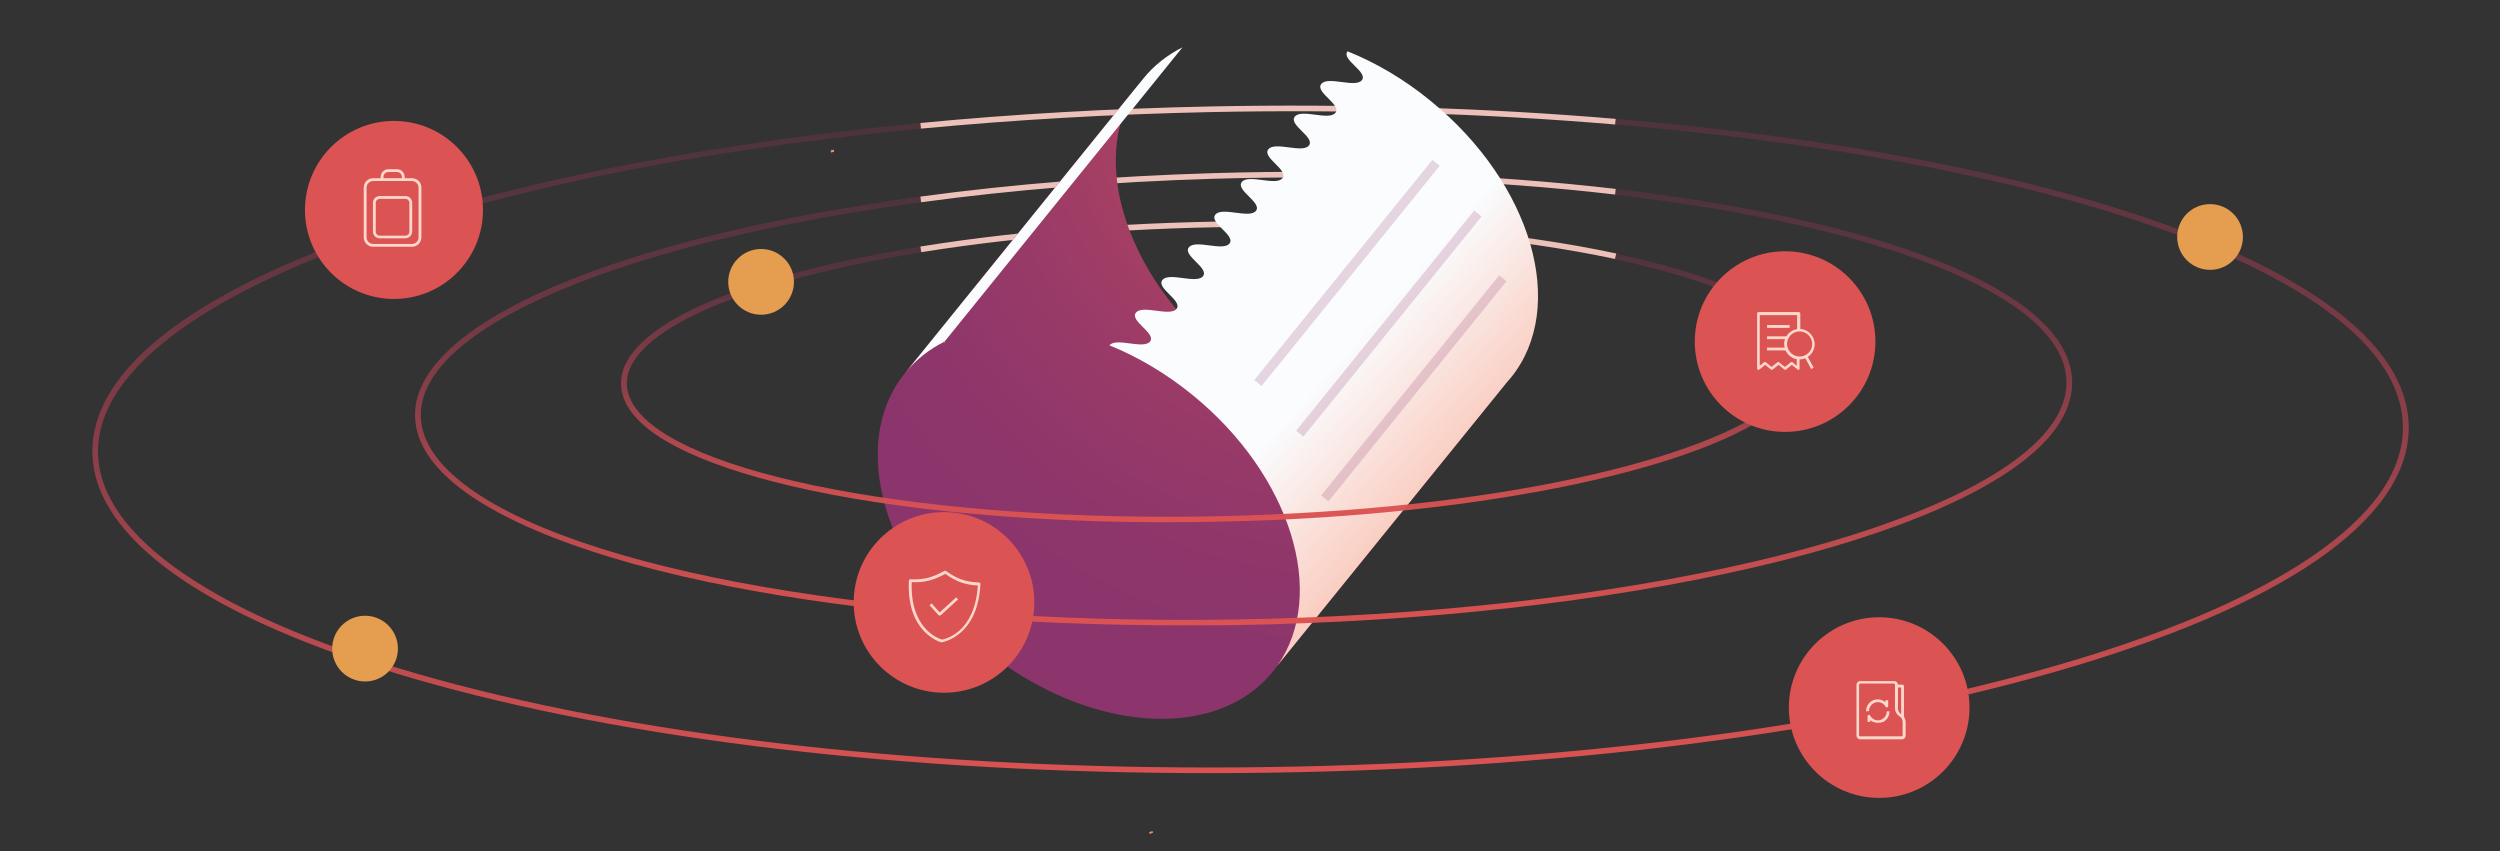
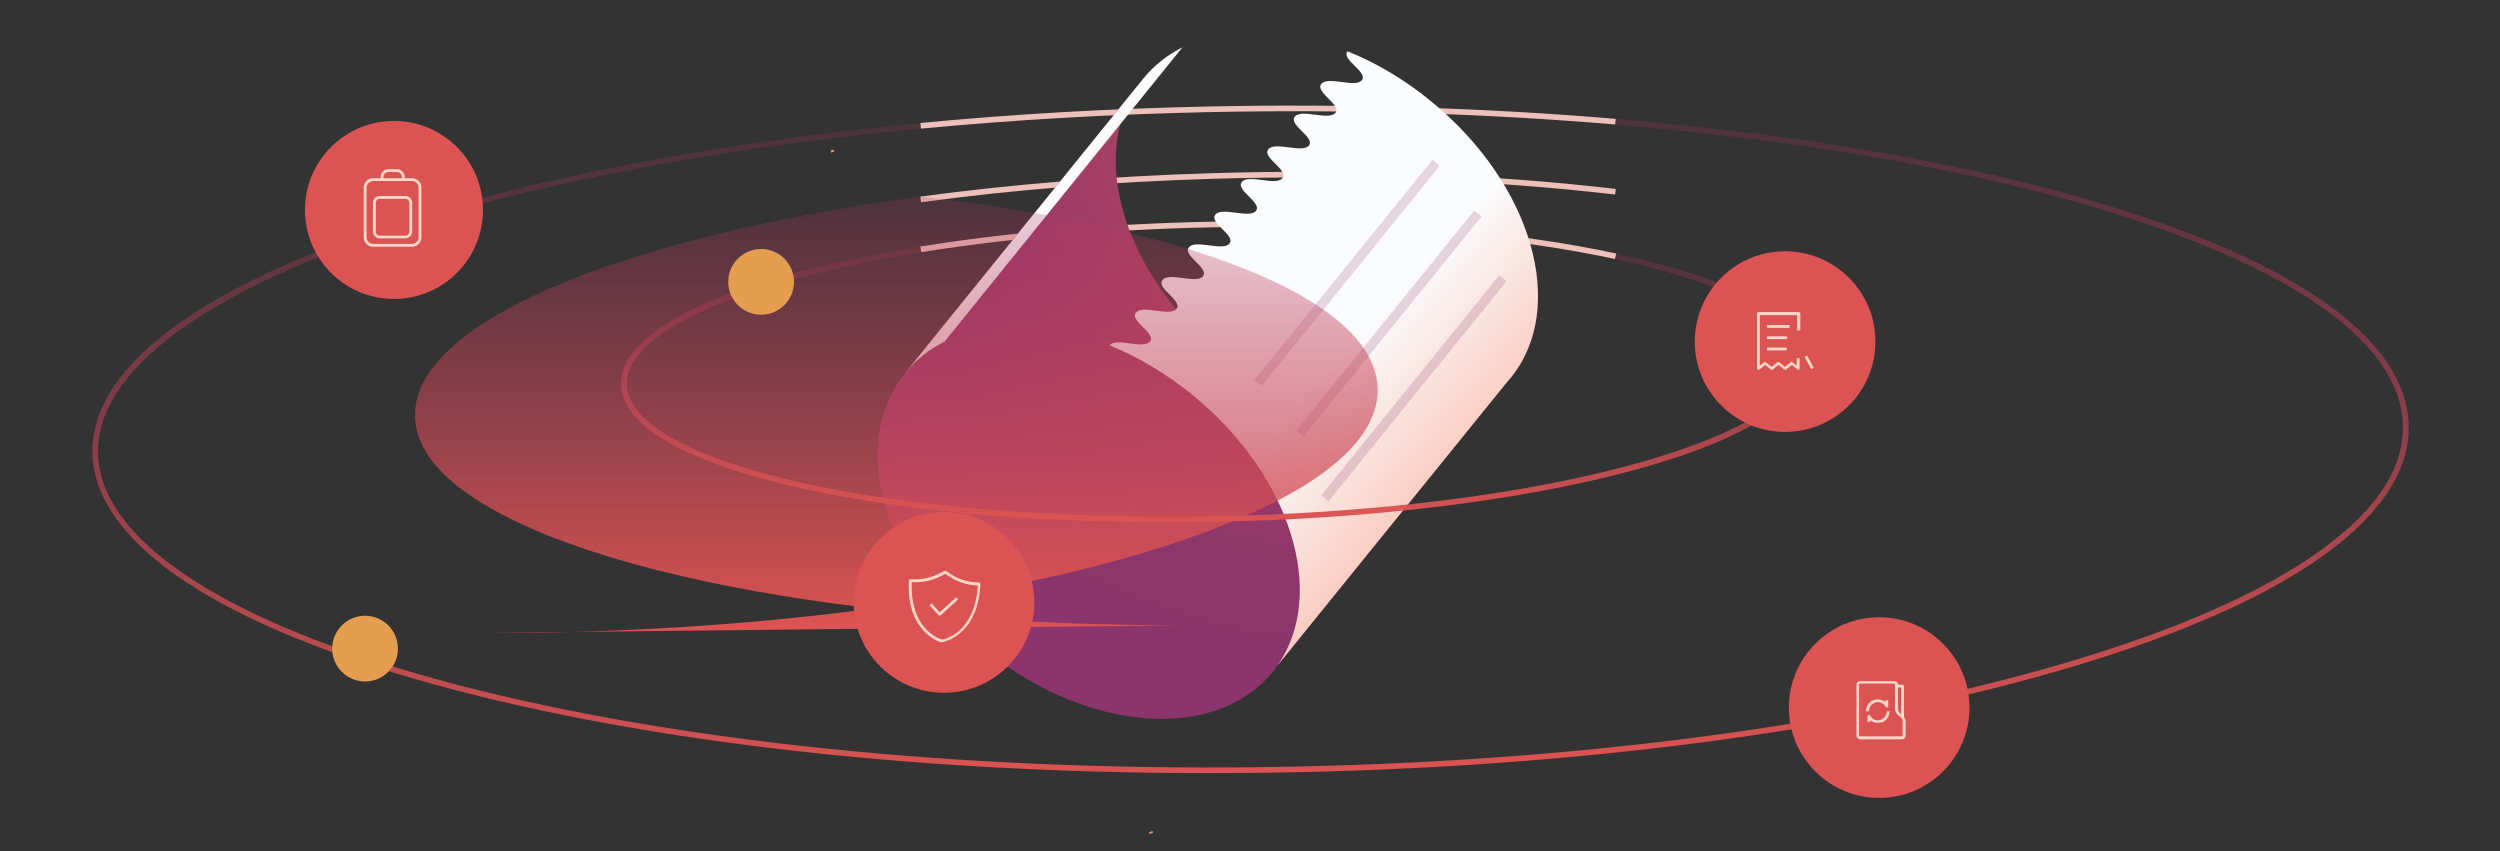
<svg xmlns="http://www.w3.org/2000/svg" viewBox="0 0 1331.3 453.3">
  <rect x="0" y="0" width="1331.3" height="453.3" fill="#333333" stroke="none" />
  <path fill="#E4936E" d="M789.7-38.6l-.4-.9 1.7-.6.2.5.1.5zM833.8-43.1h-.1v-.5l-.2-.4.2-.1.3.9zM442.6 81.2l-.3-.9c.4-.1.7-.2 1.1-.4l.4-.1.3 1-1.5.4z" />
  <path fill="#E4936E" d="M442.482 80.166l1.427-.461.307.951-1.427.462z" />
  <path fill="#EDC1BA" d="M490.4 68.5l-.3-3c49.7-4.8 101.5-7.7 153.8-8.8 74-1.5 146.9.7 216.5 6.6l-.3 3c-69.5-5.9-142.3-8.1-216.2-6.6-52.2 1.1-103.8 4.1-153.5 8.8zM490.5 107.7l-.4-3C539.5 98 592 93.8 646 92.2c74.2-2.2 148.4.7 214.4 8.4l-.3 3c-65.9-7.7-139.9-10.6-214-8.4-53.9 1.6-106.3 5.8-155.6 12.5zM860 137.9c-52.5-11.2-117.9-17.1-189-17.1-63.2 0-125.6 4.7-180.4 13.5l-.5-3c55-8.9 117.5-13.5 180.9-13.5 71.4 0 137 5.9 189.7 17.2l-.7 2.9z" />
  <path fill="#E4936E" d="M611.91 443.11l1.807-.586.309.95-1.808.587z" />
  <radialGradient id="a" cx="2154.251" cy="-2190.188" r="321.738" gradientTransform="matrix(.839 -.545 .545 .839 106 3062.863)" gradientUnits="userSpaceOnUse">
    <stop offset="0" stop-color="#db5352" />
    <stop offset=".164" stop-color="#c14a5b" />
    <stop offset=".381" stop-color="#a84063" />
    <stop offset=".596" stop-color="#983a68" />
    <stop offset=".804" stop-color="#8e366b" />
    <stop offset="1" stop-color="#8b356c" />
  </radialGradient>
  <path fill="url(#a)" d="M801.9 204.1L680.2 354.5c-.8 1.1-1.6 2.2-2.5 3.3-30.5 37.5-99 32.2-153.1-11.7-53.8-43.7-73-109.3-43.1-146.9l.6-.8L608.2 42.6c-29.8 37.6-10.6 103.1 43.2 146.8 52.6 42.8 118.9 49 150.5 14.7z" />
  <path fill="#FAFCFE" d="M629.7 25.2l-33.1 40.9L503 181.9c-8 4-15.1 9.5-20.8 16.5L608.8 41.9c5.7-7.1 12.8-12.6 20.9-16.7z" />
  <linearGradient id="b" gradientUnits="userSpaceOnUse" x1="2069.675" y1="-2075.826" x2="2118.661" y2="-1905.28" gradientTransform="matrix(.839 -.545 .545 .839 106 3062.863)">
    <stop offset="0" stop-color="#fafcfe" />
    <stop offset=".576" stop-color="#fac1b1" />
    <stop offset=".596" stop-color="#f9af9f" />
    <stop offset=".638" stop-color="#f69182" />
    <stop offset=".68" stop-color="#f3796d" />
    <stop offset=".72" stop-color="#f26660" />
    <stop offset=".757" stop-color="#f15958" />
    <stop offset=".79" stop-color="#f05555" />
  </linearGradient>
  <path fill="url(#b)" d="M590.8 183.9c3.5-4.4 18.1 2.3 21.6-2 3.5-4.4-11-11-7.5-15.4s18.1 2.3 21.6-2c3.5-4.4-11-11-7.5-15.4s18.1 2.3 21.6-2c3.5-4.4-11-11-7.5-15.4s18.1 2.3 21.6-2c3.5-4.4-11-11-7.5-15.4s18.1 2.3 21.6-2c3.5-4.4-11-11-7.5-15.4s18.1 2.3 21.6-2c3.5-4.4-11-11-7.5-15.4s18.1 2.3 21.6-2c3.5-4.4-11-11-7.5-15.4s18.1 2.3 21.6-2c3.5-4.4-11-11-7.5-15.4s18.1 2.3 21.6-2c3.5-4.4-11.2-11-7.6-15.4 15.1 6.1 30.2 14.9 44.2 26.4 54.1 44 73.2 110 42.7 147.5-.8 1-1.7 2-2.5 2.9L680.2 354.5c26.8-38 7.3-101.5-45.2-144.2-14-11.4-29.1-20.3-44.2-26.4z" />
  <path fill="#E4936E" d="M502.326 181.928l.25-.312.78.627-.251.312z" />
  <g opacity=".2" fill="#8B356C">
    <path d="M667.945 202.366l94.853-117.232 3.887 3.145-94.853 117.232zM690.21 229.345l94.854-117.232 3.887 3.145-94.853 117.232zM703.522 263.844l94.853-117.232 3.887 3.145-94.853 117.232z" />
  </g>
  <linearGradient id="c" gradientUnits="userSpaceOnUse" x1="677.164" y1="288.642" x2="677.164" y2="-61.169" gradientTransform="matrix(1.002 -.021 0 1 -12.473 137.04)">
    <stop offset="0" stop-color="#db5352" />
    <stop offset=".262" stop-color="#d34f55" stop-opacity=".791" />
    <stop offset=".666" stop-color="#c2425a" stop-opacity=".467" />
    <stop offset="1" stop-color="#b1355f" stop-opacity=".2" />
  </linearGradient>
  <path fill="url(#c)" d="M643.8 411.7c-160.5 0-310.2-17.7-421.7-49.8-111.4-32.1-172.9-75.3-172.9-121.6 0-39.1 43.1-76.6 124.8-108.4 79-30.9 191.3-54.4 316.1-66.4l.3 3c-258 24.7-438.2 95.3-438.2 171.8 0 22.5 15.2 44.3 45.2 64.9 29.4 20.2 71.6 38.3 125.5 53.8 111.2 32 260.7 49.7 420.9 49.7h.1c167.9 0 327-19 448-53.4 58.9-16.8 105.1-36.2 137.5-57.8 33.3-22.3 50.2-45.7 50.2-69.8 0-37.4-40.9-72.6-118.3-101.9-75.8-28.7-180-49.2-301.2-59.5l.3-3c121.5 10.3 225.9 30.9 302 59.7 78.7 29.7 120.3 65.9 120.3 104.7 0 49.3-67.4 95.6-189.9 130.5-121.2 34.5-280.6 53.5-448.8 53.5h-.2z" />
  <linearGradient id="d" gradientUnits="userSpaceOnUse" x1="662.038" y1="332.968" x2="662.038" y2="100.658">
    <stop offset="0" stop-color="#db5352" />
    <stop offset=".262" stop-color="#d34f55" stop-opacity=".791" />
    <stop offset=".666" stop-color="#c2425a" stop-opacity=".467" />
    <stop offset="1" stop-color="#b1355f" stop-opacity=".2" />
  </linearGradient>
-   <path fill="url(#d)" d="M629.2 333c-87.7 0-170-7-239.4-20.5-74.3-14.4-128.7-35.7-153.3-59.9-10.3-10.1-15.5-20.8-15.5-31.7 0-48.5 105.7-94.1 269.2-116.2l.4 3c-78.3 10.6-145 26.8-192.7 47-48.3 20.4-73.8 43.3-73.8 66.3 0 10.1 4.9 20 14.7 29.6 50.8 50 223 82.5 418.7 79.3 101.3-1.7 196.7-12.3 276-30.7 76.7-17.8 131.6-41.8 154.6-67.6 9.1-10.2 13.2-20.6 12.2-30.9-4.1-43-96.1-80.1-239.9-97l.3-3c69.7 8.2 129 21.4 171.5 38.3 44.3 17.6 68.9 38.8 71.1 61.4 1.1 11.2-3.3 22.3-12.9 33.2-23.5 26.3-78.9 50.6-156.2 68.5-79.4 18.4-175.1 29.1-276.6 30.8-9.7 0-19.1.1-28.4.1z" />
+   <path fill="url(#d)" d="M629.2 333c-87.7 0-170-7-239.4-20.5-74.3-14.4-128.7-35.7-153.3-59.9-10.3-10.1-15.5-20.8-15.5-31.7 0-48.5 105.7-94.1 269.2-116.2l.4 3l.3-3c69.7 8.2 129 21.4 171.5 38.3 44.3 17.6 68.9 38.8 71.1 61.4 1.1 11.2-3.3 22.3-12.9 33.2-23.5 26.3-78.9 50.6-156.2 68.5-79.4 18.4-175.1 29.1-276.6 30.8-9.7 0-19.1.1-28.4.1z" />
  <linearGradient id="e" gradientUnits="userSpaceOnUse" x1="646.603" y1="278.07" x2="646.603" y2="131.333">
    <stop offset="0" stop-color="#db5352" />
    <stop offset=".262" stop-color="#d34f55" stop-opacity=".791" />
    <stop offset=".666" stop-color="#c2425a" stop-opacity=".467" />
    <stop offset="1" stop-color="#b1355f" stop-opacity=".2" />
  </linearGradient>
  <path fill="url(#e)" d="M621.5 278.1c-55.8 0-109.6-3.7-155.8-10.8-61.7-9.5-106-24.6-124.6-42.4-6.9-6.6-10.4-13.6-10.4-20.8 0-29.4 59.6-56.6 159.4-72.7l.5 3c-96.7 15.6-156.8 42.3-156.8 69.7 0 6.4 3.2 12.6 9.5 18.7 18.2 17.4 61.9 32.2 123 41.6 61.6 9.5 137.1 12.9 212.4 9.5 67.2-3 129.1-11.1 178.9-23.5 47.6-11.8 81.3-26.9 95-42.6 5.1-5.8 7.4-11.7 6.9-17.5-1.8-20.1-38.1-39.2-99.5-52.3l.6-2.9c63.7 13.6 99.9 33.1 101.8 55 .6 6.6-2 13.2-7.6 19.7-29.8 34.1-140.7 61.1-276.1 67.1-19.1.7-38.3 1.2-57.2 1.2z" />
  <circle fill="#DB5352" cx="950.6" cy="181.9" r="48.1" />
  <g fill="#FDD8CA">
    <path d="M957.8 197c-.2 0-.3-.1-.5-.2l-3.1-2.5-3.1 2.5c-.3.2-.7.2-.9 0l-3.1-2.5-3.1 2.5c-.3.2-.7.2-.9 0l-3.1-2.5-3.1 2.5c-.2.2-.5.2-.8.1-.3-.1-.4-.4-.4-.7v-29.3c0-.4.3-.7.8-.7h21.4c.4 0 .8.3.8.8v8.9H957v-8.1h-19.9v27l2.3-1.9c.3-.2.7-.2.9 0l3.1 2.5 3.1-2.5c.3-.2.7-.2.9 0l3.1 2.5 3.1-2.5c.3-.2.7-.2.9 0l2.3 1.9v-4.1h1.5v5.6c0 .3-.2.6-.4.7h-.1z" />
-     <path d="M958.3 191.4c-.8 0-1.5-.1-2.3-.3-2.1-.6-3.8-2-4.9-3.9-1-1.9-1.3-4.1-.7-6.2 1.3-4.3 5.8-6.8 10.1-5.5 4.3 1.3 6.8 5.8 5.5 10.1-.9 3.4-4.2 5.8-7.7 5.8zm0-14.9c-2.9 0-5.5 1.9-6.4 4.8-.5 1.7-.3 3.5.6 5.1s2.3 2.7 4 3.2c3.5 1 7.2-1 8.3-4.5 1-3.5-1-7.2-4.5-8.3-.8-.2-1.4-.3-2-.3z" />
    <path d="M960.984 190.088l1.316-.72 3.51 6.4-1.316.721zM941 173.1h12v1.5h-12zM941 179.1h10.7v1.5H941zM941 185.1h10.5v1.5H941z" />
  </g>
  <g>
    <circle fill="#DB5352" cx="1000.7" cy="376.8" r="48.1" />
    <g fill="#FDD8CA">
      <path d="M1000 384.9c-.6 0-1.2-.1-1.7-.2-.9-.2-1.7-.7-2.3-1.2v.9h-1.5v-3c0-.3.2-.6.6-.7.3-.1.7.1.8.4.6 1.1 1.6 1.9 2.8 2.3 1.2.4 2.5.2 3.6-.4 1.5-.9 2.5-2.5 2.4-4.2h1.5c0 2.3-1.2 4.4-3.2 5.6-.9.3-2 .5-3 .5zM993.7 378.8c0-2.3 1.2-4.5 3.2-5.6 2.3-1.3 5.1-.9 7.1.7v-1h1.5v3.1c0 .3-.2.6-.6.7-.3.1-.7-.1-.8-.4-1.3-2.3-4.2-3.1-6.4-1.8-1.5.9-2.5 2.5-2.4 4.2l-1.6.1z" />
      <path d="M1012.8 393.7h-22.2c-1.1 0-2-.9-2-2v-27c0-1.1.9-2 2-2h18.1c1.1 0 2 .9 2 2v12.5c0 1.3.6 2.4 1.7 3.1 1.5.9 2.4 2.6 2.4 4.4v7.1c0 1-.9 1.9-2 1.9zm-22.3-29.6c-.3 0-.5.2-.5.5v27c0 .3.2.5.5.5h22.2c.3 0 .5-.2.5-.5v-7.1c0-1.3-.6-2.4-1.7-3.1-1.5-.9-2.4-2.6-2.4-4.4v-12.5c0-.3-.2-.5-.5-.5h-18.1z" />
      <path d="M1013.9 381.9h-1.5v-15.8h-2.5v-1.5h3.2c.4 0 .8.3.8.8v16.5z" />
    </g>
  </g>
  <g>
    <circle fill="#DB5352" cx="502.7" cy="320.8" r="48.1" />
    <g fill="#FDD8CA">
      <path d="M501.6 342.1h-.2c-.2 0-18.8-4.9-17.4-32.9 0-.2.1-.4.2-.5.1-.1.4-.2.5-.2 7 .3 11.6-.8 18.2-4.5.3-.1.6-.1.8 0 6 4.3 10.4 5.9 17.7 6.2.4 0 .7.4.7.8-.7 14.5-6.2 22.2-10.7 26-4.9 4.2-9.6 5-9.8 5 .1.1.1.1 0 .1zM485.5 310c-.9 25 14.4 30.1 16.2 30.6 1.8-.3 17.5-3.9 19-28.8-7-.4-11.5-2.1-17.3-6.2-6.3 3.4-11.1 4.7-17.9 4.4z" />
      <path d="M500.4 327.8c-.2 0-.4-.1-.6-.2l-4.8-5.3 1.1-1 4.3 4.8 8.8-8 1 1.1-9.3 8.5c-.1 0-.3.1-.5.1z" />
    </g>
  </g>
  <g>
    <circle fill="#DB5352" cx="209.8" cy="111.8" r="47.4" />
    <g fill="#FDD8CA">
      <path d="M219.4 131.4h-20.7c-2.8 0-5-2.2-5-5V99.9c0-2.8 2.2-5 5-5h20.7c2.8 0 5 2.2 5 5v26.5c0 2.8-2.2 5-5 5zm-20.7-35c-1.9 0-3.5 1.6-3.5 3.5v26.5c0 1.9 1.6 3.5 3.5 3.5h20.7c1.9 0 3.5-1.6 3.5-3.5V99.9c0-1.9-1.6-3.5-3.5-3.5h-20.7z" />
      <path d="M215.9 126.9h-13.7c-2 0-3.6-1.6-3.6-3.6V108c0-2 1.6-3.6 3.6-3.6h13.7c2 0 3.6 1.6 3.6 3.6v15.4c-.1 1.9-1.7 3.5-3.6 3.5zm-13.7-21c-1.1 0-2.1.9-2.1 2.1v15.4c0 1.1.9 2.1 2.1 2.1h13.7c1.1 0 2.1-.9 2.1-2.1V108c0-1.1-.9-2.1-2.1-2.1h-13.7zM215.5 95.6H214v-1.4c0-1.5-1.2-2.6-2.6-2.6h-4.6c-1.5 0-2.6 1.2-2.6 2.6v1.4h-1.5v-1.4c0-2.3 1.9-4.1 4.1-4.1h4.6c2.3 0 4.1 1.9 4.1 4.1v1.4z" />
    </g>
  </g>
  <g>
-     <circle fill="#E59D50" cx="1176.9" cy="126.2" r="17.5" />
-   </g>
+     </g>
  <g>
    <circle fill="#E59D50" cx="405.3" cy="150.1" r="17.5" />
  </g>
  <g>
    <circle fill="#E59D50" cx="194.4" cy="345.4" r="17.5" />
  </g>
</svg>